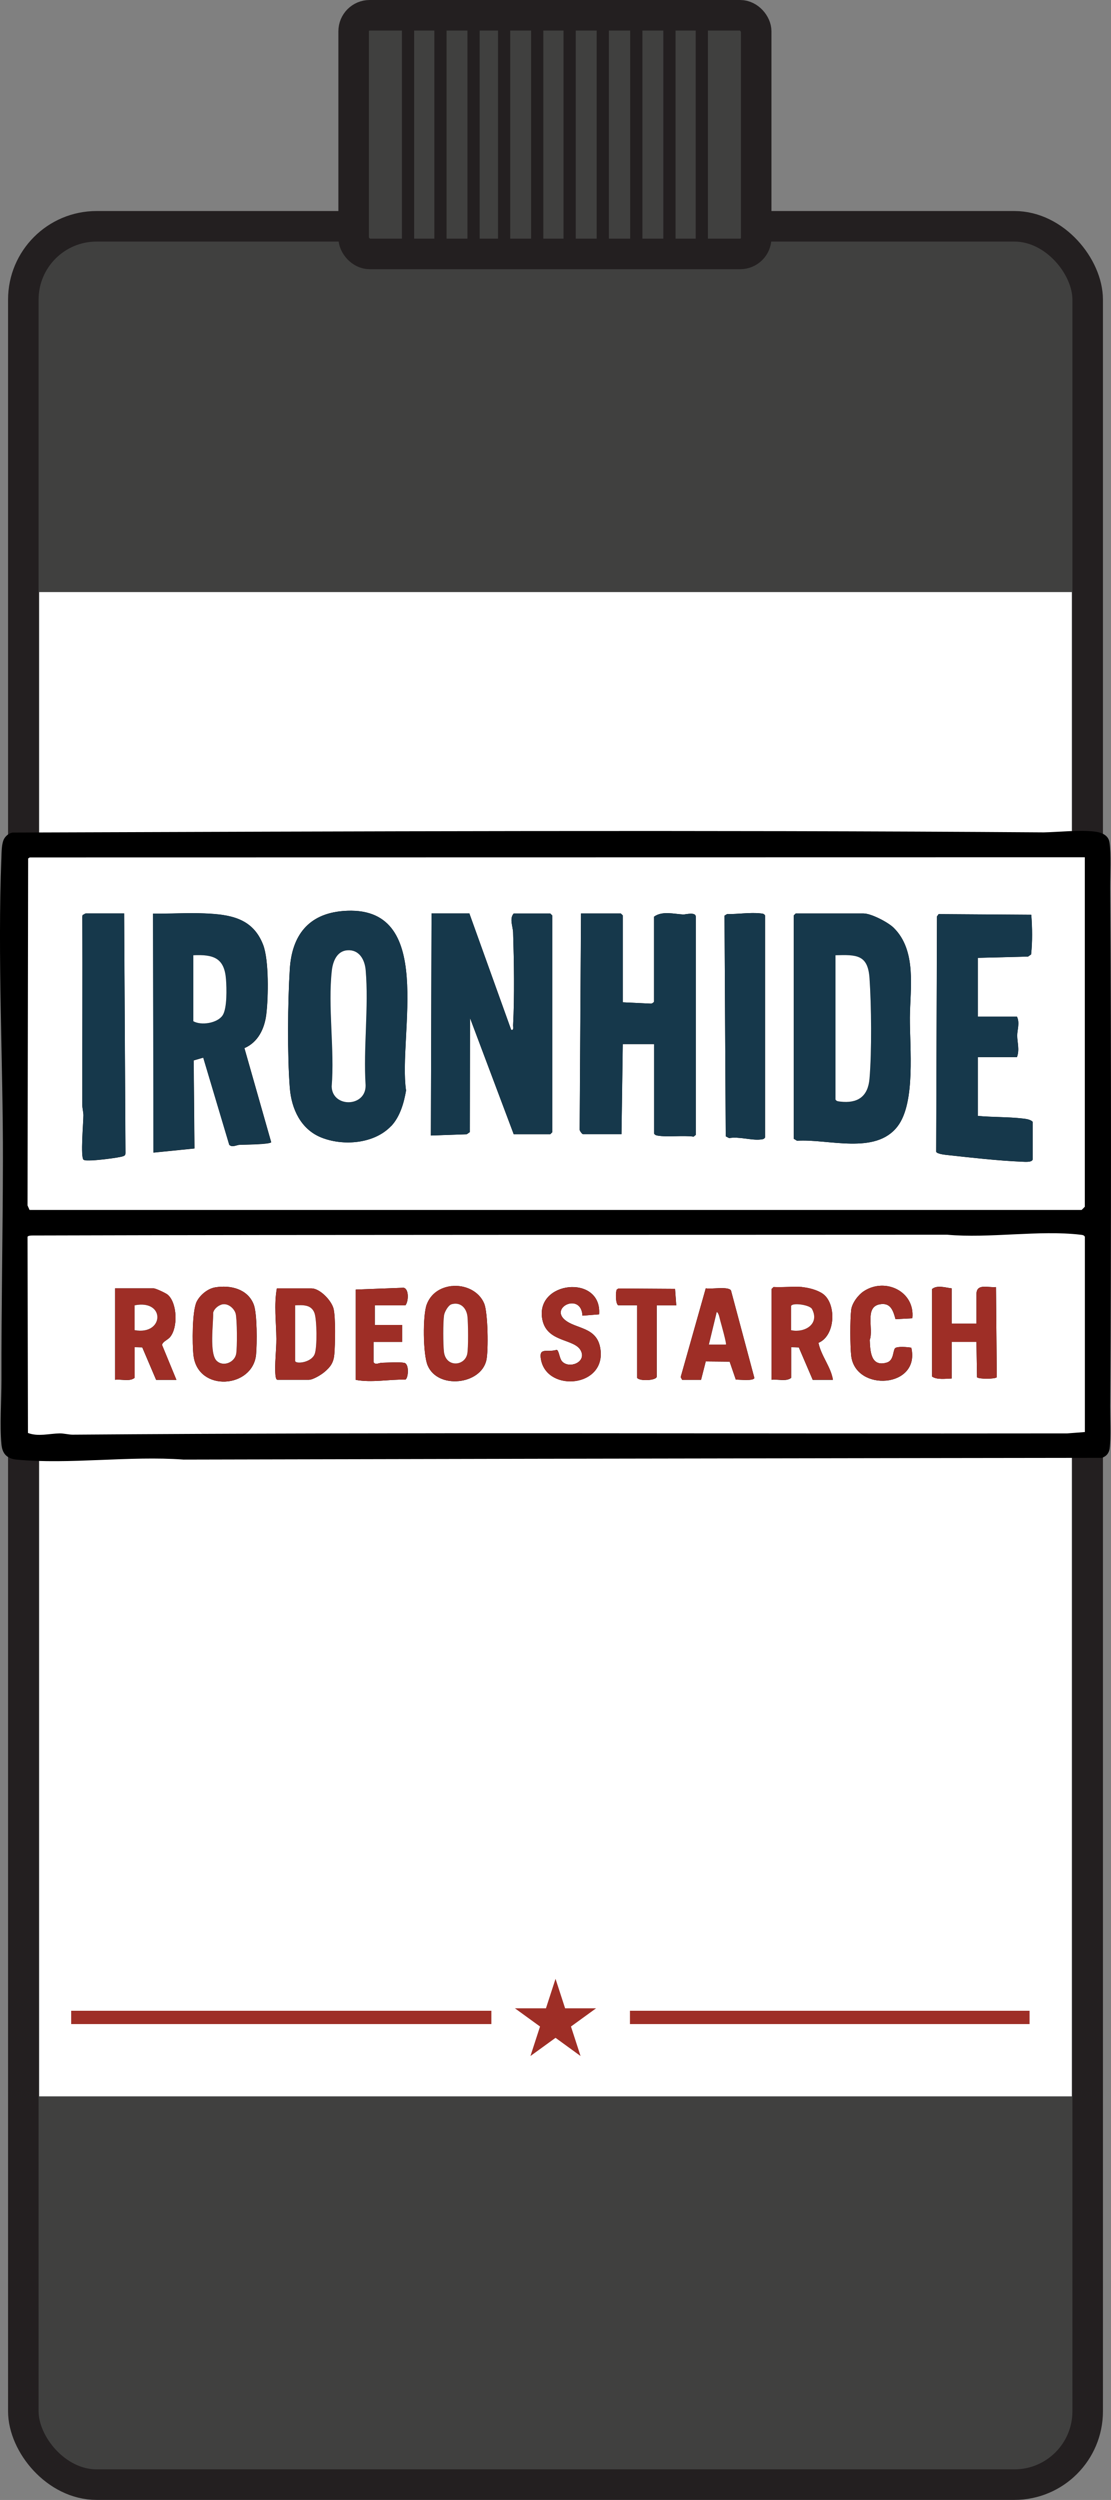
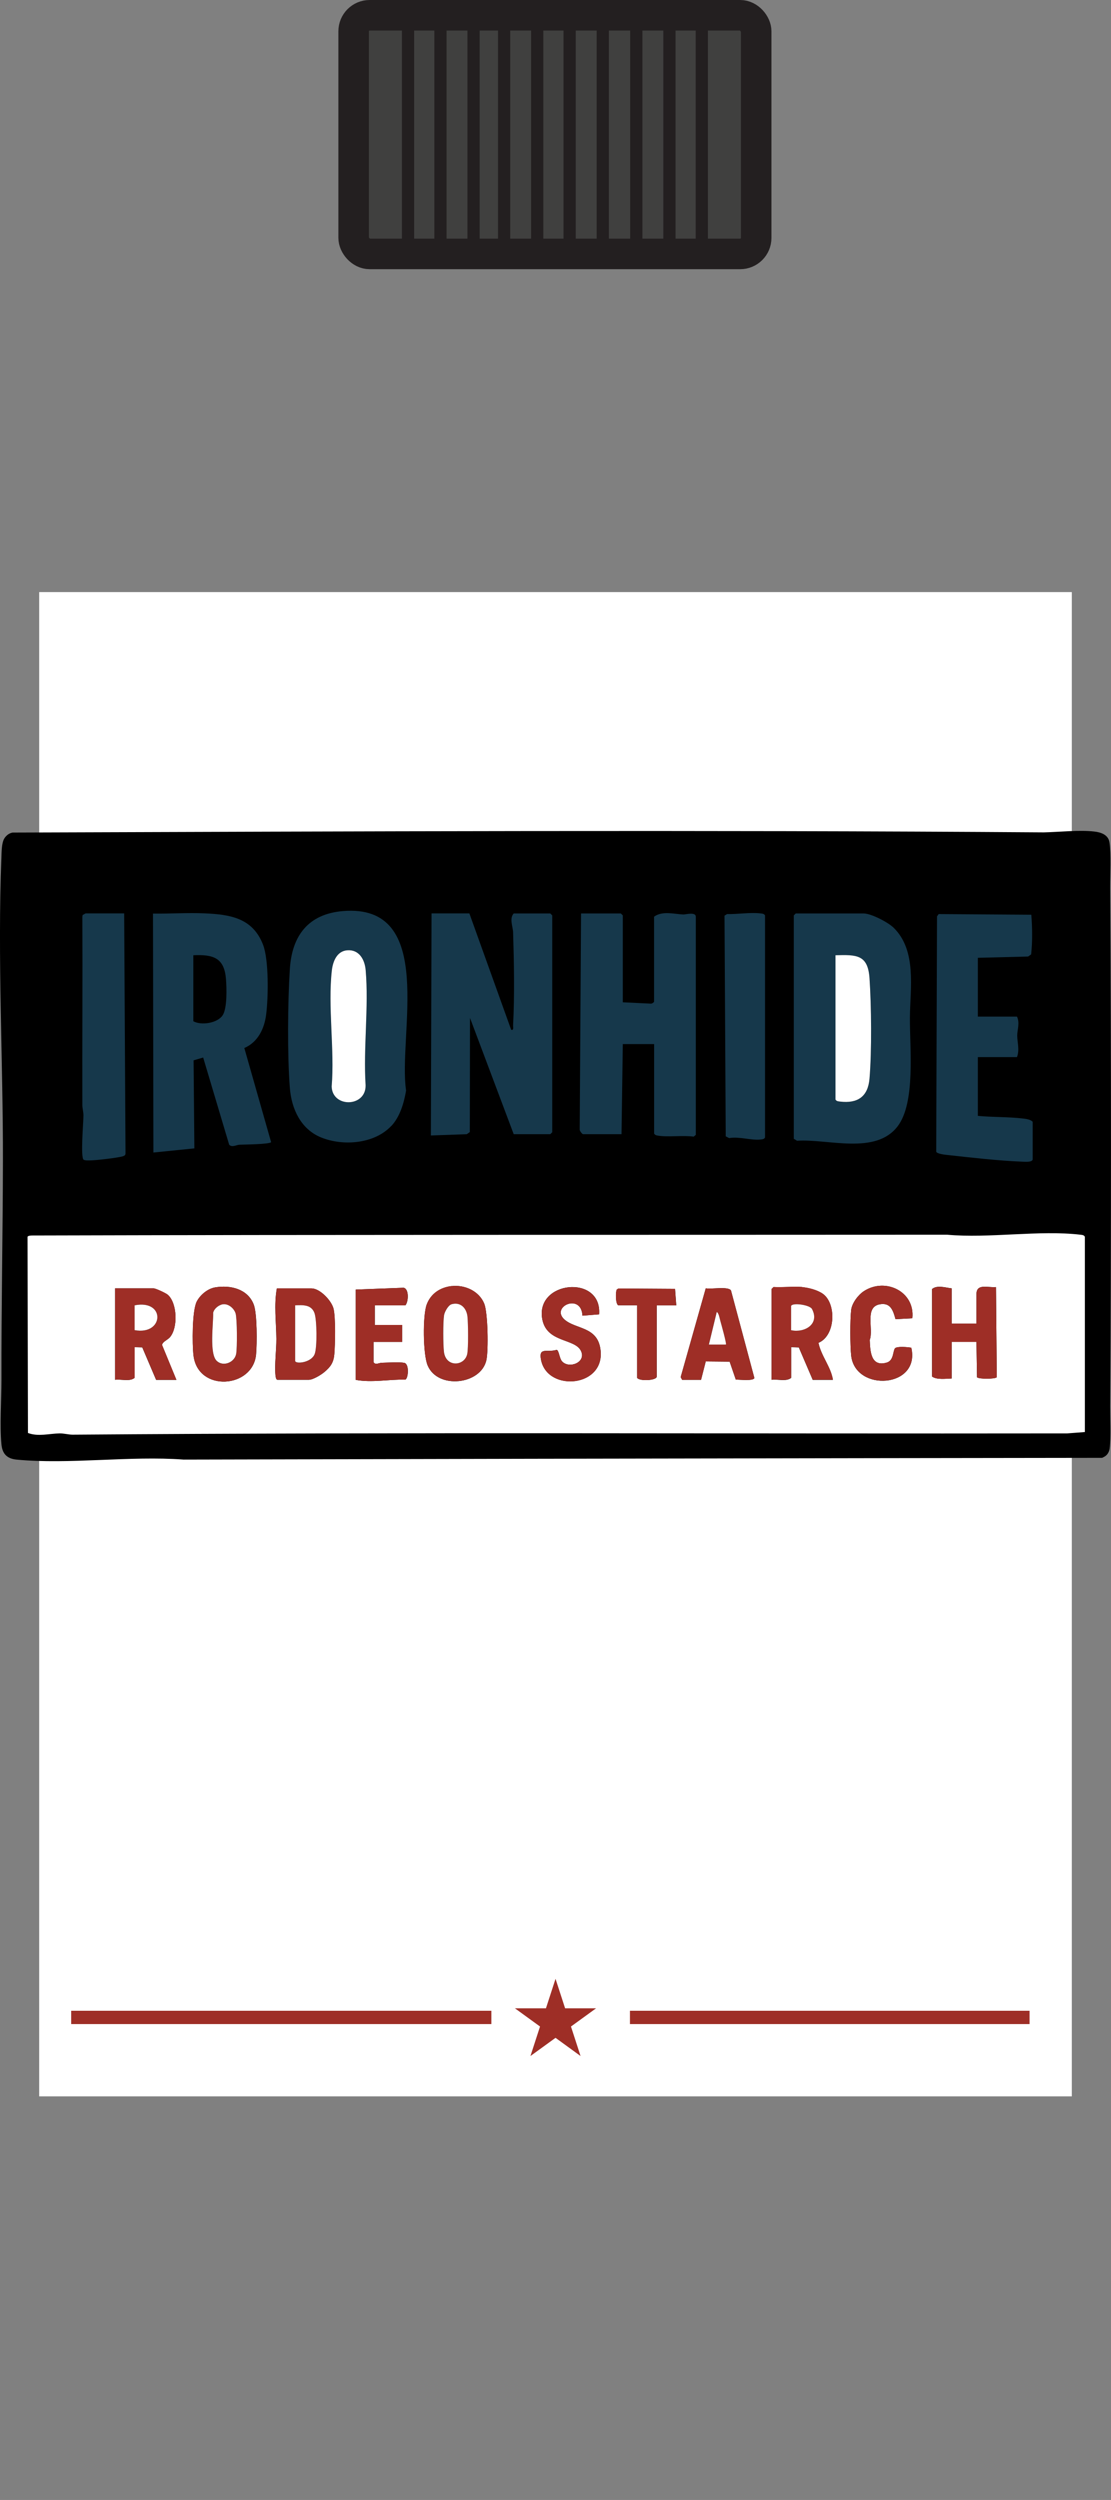
<svg xmlns="http://www.w3.org/2000/svg" id="Layer_2" data-name="Layer 2" viewBox="0 0 181.99 409.18">
  <rect x="0" y="0" width="181.99" height="409.18" fill="#808080" stroke="none" />
  <g id="Layer_1-2" data-name="Layer 1">
    <g>
-       <rect x="3.82" y="37.04" width="174.35" height="369.63" rx="12" ry="12" fill="#40403f" stroke="#231f20" stroke-miterlimit="10" stroke-width="5" />
      <rect x="6.42" y="96.91" width="169.15" height="246.21" fill="#fff" />
      <rect x="57.93" y="2.5" width="65.94" height="39.06" rx="2.62" ry="2.62" fill="#40403f" stroke="#231f20" stroke-miterlimit="10" stroke-width="5" />
      <g>
        <line x1="66.84" y1="2.5" x2="66.84" y2="41.56" fill="none" stroke="#231f20" stroke-miterlimit="10" stroke-width="2" />
        <line x1="77.57" y1="2.5" x2="77.57" y2="41.56" fill="none" stroke="#231f20" stroke-miterlimit="10" stroke-width="2" />
        <line x1="72.15" y1="2.5" x2="72.15" y2="41.56" fill="none" stroke="#231f20" stroke-miterlimit="10" stroke-width="2" />
        <line x1="88" y1="2.5" x2="88" y2="41.56" fill="none" stroke="#231f20" stroke-miterlimit="10" stroke-width="2" />
        <line x1="82.58" y1="2.5" x2="82.58" y2="41.56" fill="none" stroke="#231f20" stroke-miterlimit="10" stroke-width="2" />
        <line x1="98.74" y1="2.5" x2="98.74" y2="41.56" fill="none" stroke="#231f20" stroke-miterlimit="10" stroke-width="2" />
        <line x1="93.31" y1="2.5" x2="93.31" y2="41.56" fill="none" stroke="#231f20" stroke-miterlimit="10" stroke-width="2" />
        <line x1="109.66" y1="2.5" x2="109.66" y2="41.56" fill="none" stroke="#231f20" stroke-miterlimit="10" stroke-width="2" />
        <line x1="104.23" y1="2.5" x2="104.23" y2="41.56" fill="none" stroke="#231f20" stroke-miterlimit="10" stroke-width="2" />
        <line x1="114.96" y1="2.5" x2="114.96" y2="41.56" fill="none" stroke="#231f20" stroke-miterlimit="10" stroke-width="2" />
      </g>
      <g id="JogCGL">
        <g>
          <path d="M181.26,238.16c.28-.28.46-.69.51-1.09.23-1.84.07-4.86.08-6.85.18-28.26.18-56.62,0-84.88-.01-2.05.18-5.64-.11-7.47-.2-1.25-1.4-1.65-2.5-1.77-2.45-.28-5.7.08-8.26.14-56.18-.42-112.83-.17-168.91.03-.58.09-1.07.49-1.37.98-.45.74-.44,2.24-.47,3.17-.65,16.32.28,33.27.25,49.61-.02,11.98-.27,23.94-.24,35.91,0,3.25-.3,7.37,0,10.5.15,1.53.93,2.31,2.46,2.46,8.66.83,18.6-.66,27.38,0,38.56-.1,76.57-.18,115.23-.24l35.23-.05c.25-.12.53-.25.72-.45Z" />
          <path d="M177.7,140.32l-172.83.03-.26.17-.1,56.79.33.74h172.33s.53-.5.53-.53v-57.19ZM177.7,234.39v-31.96c-.19-.31-.43-.3-.74-.33-6.72-.79-14.95.63-21.83,0-49.95.04-100.11-.02-149.87.13-.19,0-.7.02-.76.22l.07,32.1c1.66.64,3.55.09,5.19.07.7-.01,1.48.21,2.12.21,53.94-.43,108.64-.14,162.94-.21l2.87-.22Z" />
-           <path d="M177.7,140.32v57.19s-.5.53-.53.53H4.84l-.33-.74.1-56.79.26-.17,172.83-.03ZM64.09,184.29c1.43-1.52,2.08-3.78,2.42-5.81-1.35-9.03,5.08-30.63-10.34-29.37-5.69.47-8.35,4.04-8.7,9.48-.34,5.43-.42,14.09,0,19.47.27,3.44,1.8,6.76,5.14,8.11,3.6,1.45,8.71,1.05,11.47-1.89ZM20.34,149.51h-6.31c-.08,0-.35.22-.5.25l-.05.28c.06,10.27-.02,20.56,0,30.81,0,.6.18,1.16.18,1.71,0,1.13-.51,6.89.03,7.27.31.15.65.1.98.11.84.03,4.82-.43,5.52-.7.26-.1.35-.21.36-.49l-.22-39.23ZM40.03,171.56c2.24-.96,3.3-3.17,3.59-5.5.35-2.8.45-8.92-.51-11.41-1.69-4.38-5.39-4.97-9.61-5.14-2.79-.12-5.63.08-8.42.04l.07,39.11,6.71-.68-.13-14.41,1.57-.46,4.26,14.27c.48.49,1.17.02,1.72,0,.75-.03,4.88-.05,5.15-.42l-4.38-15.38ZM76.89,149.51h-6.2l-.11,36.35,5.88-.21.5-.35.03-18.68,7.16,19.03h5.99l.32-.32v-35.49l-.32-.32h-5.99c-.75.83-.13,2.14-.1,3.09.15,4.78.24,10.45,0,15.19-.01.26.16.93-.32.75l-6.84-19.03ZM102.01,164.05v-14.22l-.32-.32h-6.52l-.22,35.37c-.02.23.43.76.54.76h6.31l.21-14.75h5.13v14.65c.13.21.3.28.53.32,1.61.3,4.22-.07,5.95.18l.35-.29v-35.71c0-.83-1.71-.35-2.03-.36-1.54-.07-3.43-.63-4.81.36v13.9c0,.1-.35.36-.53.33l-4.6-.22ZM125.32,186.18v-36.35c-.19-.31-.43-.3-.74-.33-1.69-.2-3.75.15-5.48.11l-.42.26.2,36.12.56.29c1.59-.3,3.68.41,5.14.23.31-.04.55-.03.74-.33ZM130.34,149.51l-.32.32v36.56l.53.32c5.09-.34,12.84,2.38,16.47-2.35,3-3.9,1.99-12.93,2.02-17.84.04-4.74,1.16-10.92-2.66-14.67-.92-.91-3.68-2.34-4.93-2.34h-11.12ZM169.15,189.81v-6.2c-.38-.38-1.07-.47-1.61-.53-2.36-.28-4.98-.2-7.37-.43v-9.62h6.41c.46-1.22.05-2.4.04-3.53,0-.96.46-2.05-.04-3.1h-6.41v-9.62l8.23-.21.5-.35c.23-2.19.19-4.3.03-6.49l-15.18-.11-.27.38-.13,38.51c.13.38,1.53.51,2,.56,3.71.41,8.3.92,11.97,1.07.42.02,1.67.15,1.82-.32Z" fill="#fff" />
          <path d="M177.7,234.39l-2.87.22c-54.31.08-109-.22-162.94.21-.64,0-1.42-.22-2.12-.21-1.64.02-3.53.57-5.19-.07l-.07-32.1c.06-.2.57-.22.76-.22,49.77-.15,99.92-.09,149.87-.13,6.88.63,15.1-.79,21.83,0,.31.04.55.03.74.33v31.96ZM73.95,210.5c-1.84.22-3.39,1.26-4.05,3.01s-.62,8.16.15,9.98c1.67,3.96,8.72,3.16,9.62-.85.36-1.61.25-7.79-.35-9.27-.85-2.07-3.2-3.12-5.37-2.86ZM149.45,215.76c.46-4.37-4.43-6.73-7.95-4.42-.92.6-1.94,1.94-2.07,3.06-.19,1.6-.18,5.88,0,7.49.68,6,11.37,5.32,9.85-1.3-.55-.1-2.4-.28-2.69.12-.34.45-.18,1.97-1.32,2.31-2.64.79-2.72-1.88-2.8-3.7.67-1.76-.89-5.35,1.61-5.83,1.8-.35,2.22,1.01,2.61,2.43l2.76-.15ZM35.25,210.71c-1.23.21-2.46,1.23-3.02,2.32-.77,1.51-.75,7-.53,8.83.72,6.06,9.75,5.39,10.25-.18.16-1.74.19-6.69-.39-8.18-.99-2.54-3.82-3.21-6.3-2.79ZM61.39,213.65h5.02c.52-.6.62-2.69-.29-2.88l-7.84.3v14.78c2.64.5,5.41-.11,8.11-.04.5-.16.7-2.59-.18-2.75-.83-.15-2.69-.03-3.64-.01-.54.01-1.04.43-1.38-.1v-3.31h4.7v-2.78h-4.49v-3.21ZM98.14,215.13c.5-6.64-10.62-5.51-9.29.89.78,3.75,5.26,3.04,6.29,5.04.98,1.9-1.89,3.03-3.06,1.77-.45-.48-.5-1.78-.89-1.9-1.55.5-3.03-.56-2.55,1.71,1.11,5.29,10.78,4.41,9.69-1.99-.6-3.53-4.03-3.09-5.83-4.65-2.42-2.09,2.71-4.48,2.91-.66l2.73-.22ZM131.41,210.66c-1.51-.13-3.18.1-4.7,0l-.32.32v14.86c1.01-.14,2.4.34,3.21-.32v-5.02l1.25.04,2.28,5.31h3.31c-.32-2.1-1.94-3.92-2.37-6.06,2.82-1.17,2.96-6.41.73-8.01-.87-.63-2.33-1.01-3.39-1.1ZM155.89,210.87c-.99-.11-2.37-.59-3.21.11v14.32c.76.56,2.24.35,3.21.32v-5.99h4.06l.09,5.78c.23.33,3.02.32,3.24,0l-.13-14.75c-1.29.13-3.2-.65-3.2,1.16v4.81h-4.06v-5.77ZM28.89,225.84l-2.34-5.68c.03-.53.88-.83,1.27-1.27,1.35-1.53,1.23-5.57-.32-6.95-.31-.28-2.02-1.07-2.35-1.07h-6.31v14.97c1.01-.14,2.4.34,3.21-.32v-5.02l1.25.03,2.27,5.32h3.31ZM45.35,210.87c-.5,2.71-.1,5.53-.08,8.27.01,1.82-.31,4.17-.15,5.95.02.22.09.75.33.75h5.13c.69,0,2.02-.81,2.57-1.28,1-.84,1.49-1.54,1.61-2.88.13-1.5.24-6.21-.15-7.56s-2.23-3.24-3.6-3.24h-5.67ZM110.78,213.65l-.2-2.69-9.28-.06-.26.17c-.2.29-.25,2.29.23,2.58h3.1v11.87c.4.59,3.21.44,3.21-.21v-11.65h3.21ZM111.74,225.84h3.1l.77-3.01,3.91.04,1.01,2.94c.55-.02,2.94.27,3.04-.28l-3.83-14.32c-.49-.71-3.21-.16-4.13-.35l-4.11,14.54.24.44Z" fill="#fff" />
          <path d="M76.89,149.51l6.84,19.03c.48.18.3-.49.32-.75.25-4.74.15-10.41,0-15.19-.03-.95-.65-2.26.1-3.09h5.99l.32.32v35.49l-.32.32h-5.99l-7.16-19.03-.03,18.68-.5.35-5.88.21.11-36.35h6.2Z" fill="#16384b" />
          <path d="M40.03,171.56l4.38,15.38c-.27.36-4.4.39-5.15.42-.55.02-1.24.5-1.72,0l-4.26-14.27-1.57.46.13,14.41-6.71.68-.07-39.11c2.79.04,5.63-.16,8.42-.04,4.22.18,7.92.76,9.61,5.14.96,2.48.87,8.61.51,11.41-.29,2.33-1.35,4.54-3.59,5.5ZM31.67,156.35v10.8c1.3.73,3.95.32,4.8-.97.76-1.15.66-4.44.55-5.88-.26-3.54-2.08-4.1-5.35-3.95Z" fill="#16384b" />
          <path d="M130.34,149.51h11.12c1.25,0,4,1.44,4.93,2.34,3.82,3.75,2.7,9.93,2.66,14.67-.04,4.92.97,13.95-2.02,17.84-3.63,4.72-11.38,2.01-16.47,2.35l-.53-.32v-36.56l.32-.32ZM136.86,156.35v23.63c.19.31.43.29.74.33,2.89.34,4.58-.81,4.83-3.74.38-4.41.31-12.02,0-16.48-.26-3.86-2.14-3.82-5.57-3.73Z" fill="#16384b" />
          <path d="M102.01,164.05l4.6.22c.18.03.53-.22.53-.33v-13.9c1.38-1,3.27-.43,4.81-.36.32.01,2.03-.47,2.03.36v35.71l-.35.29c-1.73-.25-4.34.12-5.95-.18-.24-.04-.4-.11-.53-.32v-14.65h-5.13l-.21,14.75h-6.31c-.11,0-.56-.53-.54-.76l.22-35.37h6.52l.32.32v14.22Z" fill="#16384b" />
          <path d="M64.09,184.29c-2.76,2.94-7.87,3.34-11.47,1.89-3.34-1.35-4.87-4.67-5.14-8.11-.42-5.38-.35-14.04,0-19.47.34-5.44,3.01-9.01,8.7-9.48,15.42-1.27,8.99,20.34,10.34,29.37-.34,2.02-.99,4.28-2.42,5.81ZM56.86,155.54c-1.67.14-2.33,1.81-2.5,3.29-.69,5.91.47,12.98-.03,19.01.12,3.51,5.64,3.41,5.56-.22-.39-6.08.53-12.82.01-18.82-.15-1.71-1.06-3.43-3.04-3.26Z" fill="#16384b" />
          <path d="M169.15,189.81c-.14.47-1.39.33-1.82.32-3.67-.14-8.27-.66-11.97-1.07-.47-.05-1.88-.18-2-.56l.13-38.51.27-.38,15.18.11c.16,2.19.2,4.3-.03,6.49l-.5.35-8.23.21v9.62h6.41c.5,1.05.04,2.14.04,3.1,0,1.13.42,2.31-.04,3.53h-6.41v9.62c2.39.23,5.01.15,7.37.43.53.06,1.23.15,1.61.53v6.2Z" fill="#16384b" />
          <path d="M20.34,149.51l.22,39.23c0,.28-.1.39-.36.49-.7.26-4.68.72-5.52.7-.33-.01-.67.04-.98-.11-.54-.38-.03-6.14-.03-7.27,0-.55-.18-1.12-.18-1.71-.03-10.24.05-20.54,0-30.81l.05-.28c.15-.03.42-.25.5-.25h6.31Z" fill="#16384b" />
          <path d="M125.32,186.18c-.19.31-.43.29-.74.33-1.45.18-3.55-.53-5.14-.23l-.56-.29-.2-36.12.42-.26c1.73.04,3.79-.31,5.48-.11.31.04.55.03.74.33v36.35Z" fill="#16384b" />
          <path d="M131.41,210.66c1.06.09,2.51.48,3.39,1.1,2.24,1.61,2.09,6.84-.73,8.01.43,2.14,2.05,3.96,2.37,6.06h-3.31l-2.28-5.31-1.25-.04v5.02c-.8.67-2.19.18-3.21.32v-14.86l.32-.32c1.53.1,3.2-.13,4.7,0ZM129.59,213.76v3.96c2.23.48,4.71-1.02,3.42-3.47-.37-.69-3.24-1.08-3.42-.49Z" fill="#9e2e26" />
          <path d="M155.89,210.87v5.77h4.06v-4.81c0-1.82,1.9-1.03,3.2-1.16l.13,14.75c-.22.32-3.01.33-3.24,0l-.09-5.78h-4.06v5.99c-.97.03-2.44.24-3.21-.32v-14.32c.84-.69,2.22-.22,3.21-.11Z" fill="#9e2e26" />
          <path d="M28.89,225.84h-3.31l-2.27-5.32-1.25-.03v5.02c-.8.67-2.19.18-3.21.32v-14.97h6.31c.34,0,2.05.79,2.35,1.07,1.54,1.38,1.67,5.42.32,6.95-.39.44-1.24.74-1.27,1.27l2.34,5.68ZM22.05,217.71c4.84.89,5.1-5.09,0-4.06v4.06Z" fill="#9e2e26" />
          <path d="M73.95,210.5c2.17-.26,4.52.79,5.37,2.86.61,1.48.71,7.67.35,9.27-.9,4.01-7.95,4.81-9.62.85-.77-1.82-.84-8.15-.15-9.98s2.21-2.78,4.05-3.01ZM73.94,213.48c-.53.16-1.12,1.26-1.21,1.79-.18,1.14-.16,4.8-.02,5.98.31,2.59,3.35,2.39,3.81.38.21-.94.17-5.08.04-6.16-.16-1.38-1.16-2.43-2.63-1.99Z" fill="#9e2e26" />
          <path d="M35.25,210.71c2.48-.42,5.3.25,6.3,2.79.58,1.49.55,6.43.39,8.18-.5,5.57-9.52,6.24-10.25.18-.22-1.82-.24-7.32.53-8.83.56-1.09,1.8-2.12,3.02-2.32ZM36.54,213.48c-.69.09-1.46.7-1.62,1.4.05,1.74-.68,6.69.59,7.88,1.05.99,2.89.27,3.17-1.13.19-.95.17-5.79-.09-6.65-.25-.81-1.16-1.61-2.05-1.49Z" fill="#9e2e26" />
          <path d="M45.35,210.87h5.67c1.37,0,3.23,1.96,3.6,3.24.39,1.35.29,6.06.15,7.56-.12,1.34-.61,2.04-1.61,2.88-.55.46-1.88,1.28-2.57,1.28h-5.13c-.24,0-.31-.53-.33-.75-.17-1.78.16-4.12.15-5.95-.02-2.74-.42-5.56.08-8.27ZM48.35,213.65v9.09c0,.58,2.61.34,3.19-1.09.43-1.08.38-5.66-.04-6.76-.52-1.37-1.86-1.28-3.15-1.23Z" fill="#9e2e26" />
          <path d="M111.74,225.84l-.24-.44,4.11-14.54c.92.19,3.64-.36,4.13.35l3.83,14.32c-.09.55-2.48.26-3.04.28l-1.01-2.94-3.91-.04-.77,3.01h-3.1ZM118.9,220.07c.14-.14-.78-3.42-.92-3.89-.11-.39-.24-1.25-.58-1.45l-1.29,5.34h2.78Z" fill="#9e2e26" />
          <path d="M98.14,215.13l-2.73.22c-.2-3.81-5.33-1.42-2.91.66,1.8,1.55,5.23,1.12,5.83,4.65,1.09,6.4-8.58,7.29-9.69,1.99-.48-2.27,1-1.21,2.55-1.71.39.12.45,1.42.89,1.9,1.17,1.25,4.04.13,3.06-1.77-1.03-2.01-5.51-1.3-6.29-5.04-1.33-6.4,9.79-7.53,9.29-.89Z" fill="#9e2e26" />
          <path d="M61.39,213.65v3.21h4.49v2.78h-4.7v3.31c.34.53.84.11,1.38.1.95-.02,2.82-.14,3.64.01.88.16.68,2.59.18,2.75-2.7-.06-5.47.54-8.11.04v-14.78s7.84-.3,7.84-.3c.91.19.81,2.28.29,2.88h-5.02Z" fill="#9e2e26" />
          <path d="M149.45,215.76l-2.76.15c-.38-1.41-.81-2.78-2.61-2.43-2.5.49-.94,4.07-1.61,5.83.08,1.82.16,4.48,2.8,3.7,1.14-.34.99-1.86,1.32-2.31.29-.4,2.14-.22,2.69-.12,1.52,6.62-9.17,7.3-9.85,1.3-.18-1.61-.2-5.89,0-7.49.14-1.12,1.15-2.46,2.07-3.06,3.52-2.3,8.41.05,7.95,4.42Z" fill="#9e2e26" />
          <path d="M110.78,213.65h-3.21v11.65c0,.66-2.81.81-3.21.21v-11.87h-3.1c-.47-.29-.43-2.29-.23-2.58l.26-.17,9.28.06.2,2.69Z" fill="#9e2e26" />
-           <path d="M31.67,156.35c3.27-.15,5.09.41,5.35,3.95.11,1.44.2,4.73-.55,5.88-.85,1.29-3.5,1.71-4.8.97v-10.8Z" fill="#fff" />
          <path d="M136.86,156.35c3.42-.09,5.3-.13,5.57,3.73.31,4.46.38,12.07,0,16.48-.25,2.93-1.94,4.09-4.83,3.74-.31-.04-.55-.03-.74-.33v-23.63Z" fill="#fff" />
          <path d="M56.86,155.54c1.98-.17,2.9,1.55,3.04,3.26.52,6-.4,12.74-.01,18.82.08,3.63-5.45,3.73-5.56.22.5-6.03-.65-13.1.03-19.01.17-1.48.83-3.15,2.5-3.29Z" fill="#fff" />
          <path d="M129.59,213.76c.18-.59,3.05-.2,3.42.49,1.3,2.45-1.18,3.95-3.42,3.47v-3.96Z" fill="#fff" />
          <path d="M22.05,217.71v-4.06c5.1-1.02,4.84,4.95,0,4.06Z" fill="#fff" />
          <path d="M73.94,213.48c1.47-.44,2.47.6,2.63,1.99.12,1.08.17,5.21-.04,6.16-.45,2.01-3.5,2.21-3.81-.38-.14-1.18-.16-4.84.02-5.98.08-.53.68-1.63,1.21-1.79Z" fill="#fff" />
          <path d="M36.54,213.48c.89-.12,1.8.68,2.05,1.49.26.86.28,5.7.09,6.65-.28,1.4-2.12,2.12-3.17,1.13-1.26-1.18-.54-6.14-.59-7.88.15-.69.93-1.3,1.62-1.4Z" fill="#fff" />
          <path d="M48.35,213.65c1.28-.05,2.62-.14,3.15,1.23.42,1.1.47,5.69.04,6.76-.57,1.43-3.19,1.67-3.19,1.09v-9.09Z" fill="#fff" />
          <path d="M118.9,220.07h-2.78s1.29-5.34,1.29-5.34c.34.2.47,1.06.58,1.45.13.47,1.06,3.76.92,3.89Z" fill="#fff" />
        </g>
      </g>
      <g>
        <rect x="11.66" y="329.11" width="68.83" height="2.18" fill="#9e2e26" />
        <rect x="103.19" y="329.11" width="65.46" height="2.18" fill="#9e2e26" />
        <polygon points="91 323.88 92.57 328.71 97.64 328.71 93.53 331.69 95.1 336.52 91 333.54 86.89 336.52 88.46 331.69 84.35 328.71 89.43 328.71 91 323.88" fill="#9e2e26" />
      </g>
    </g>
  </g>
</svg>